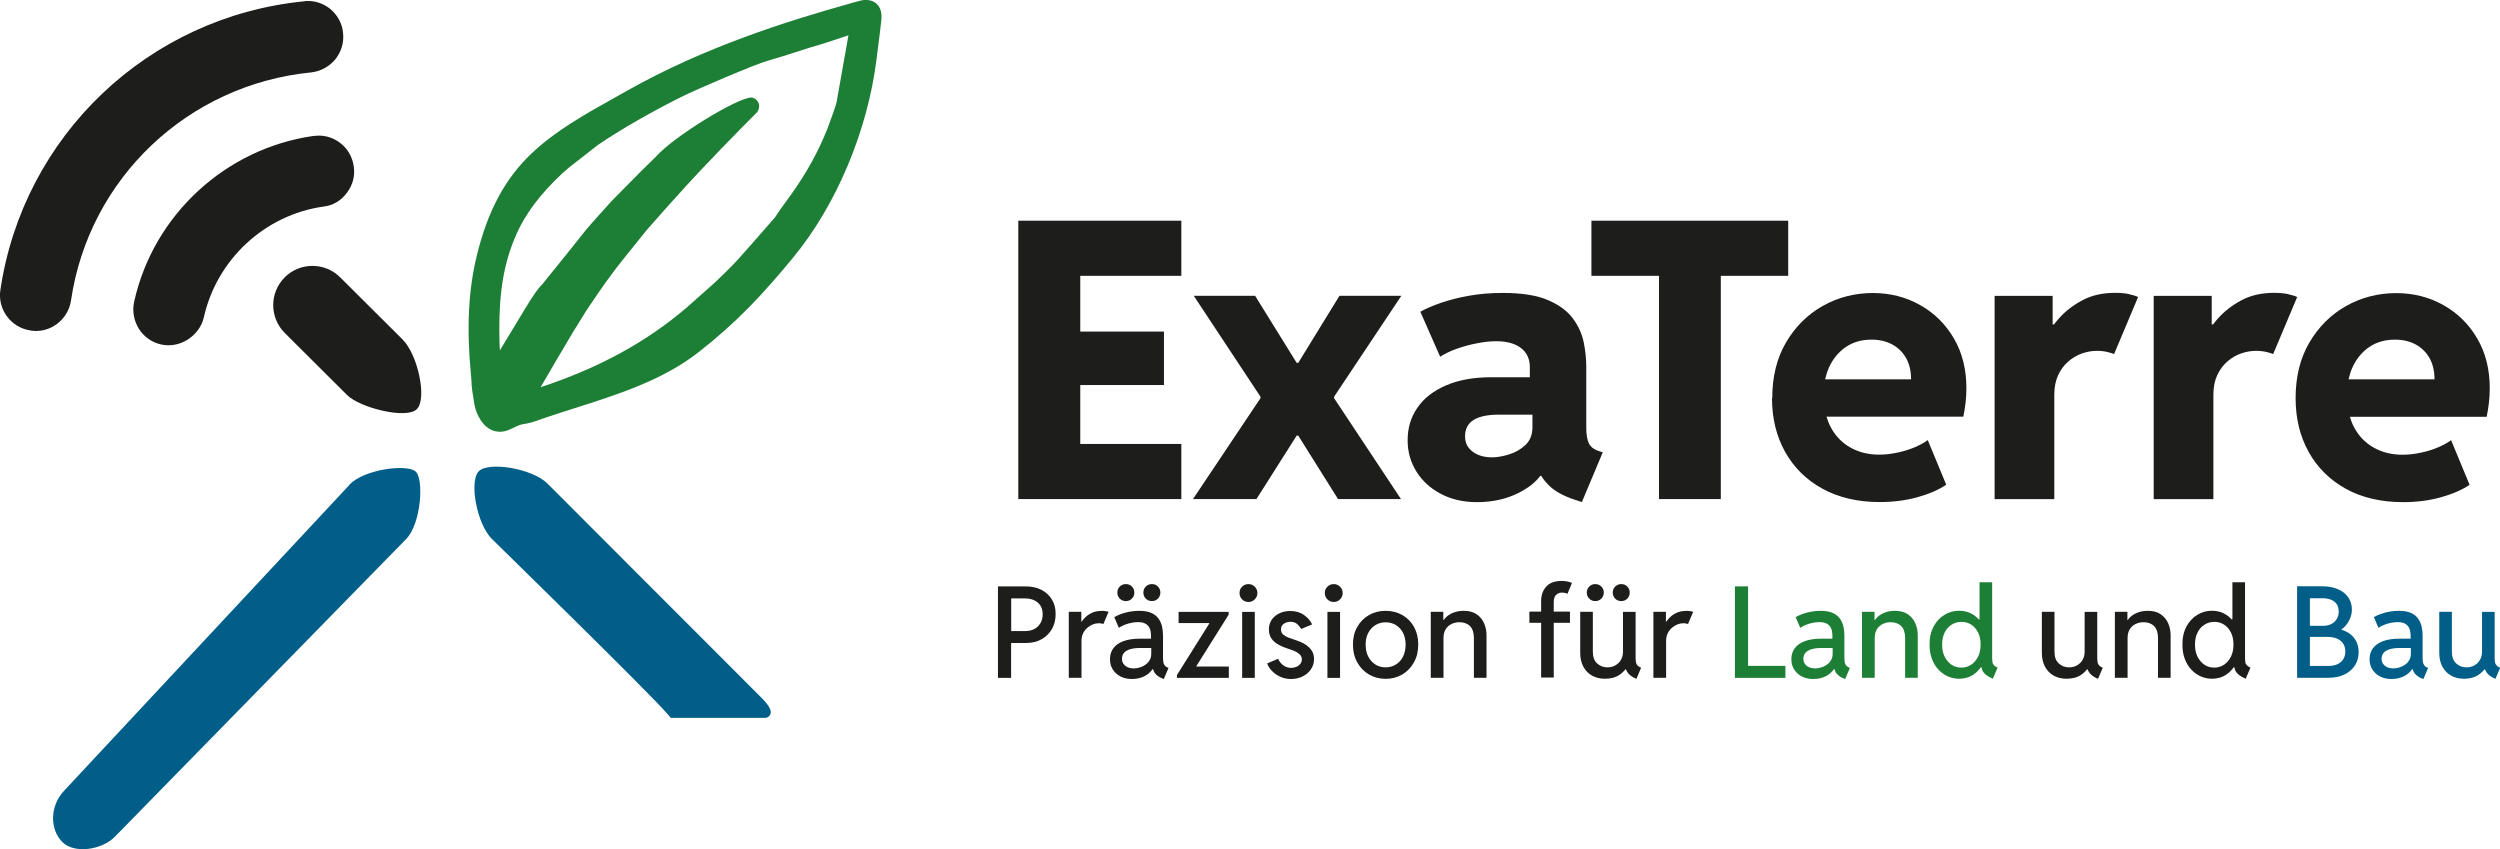
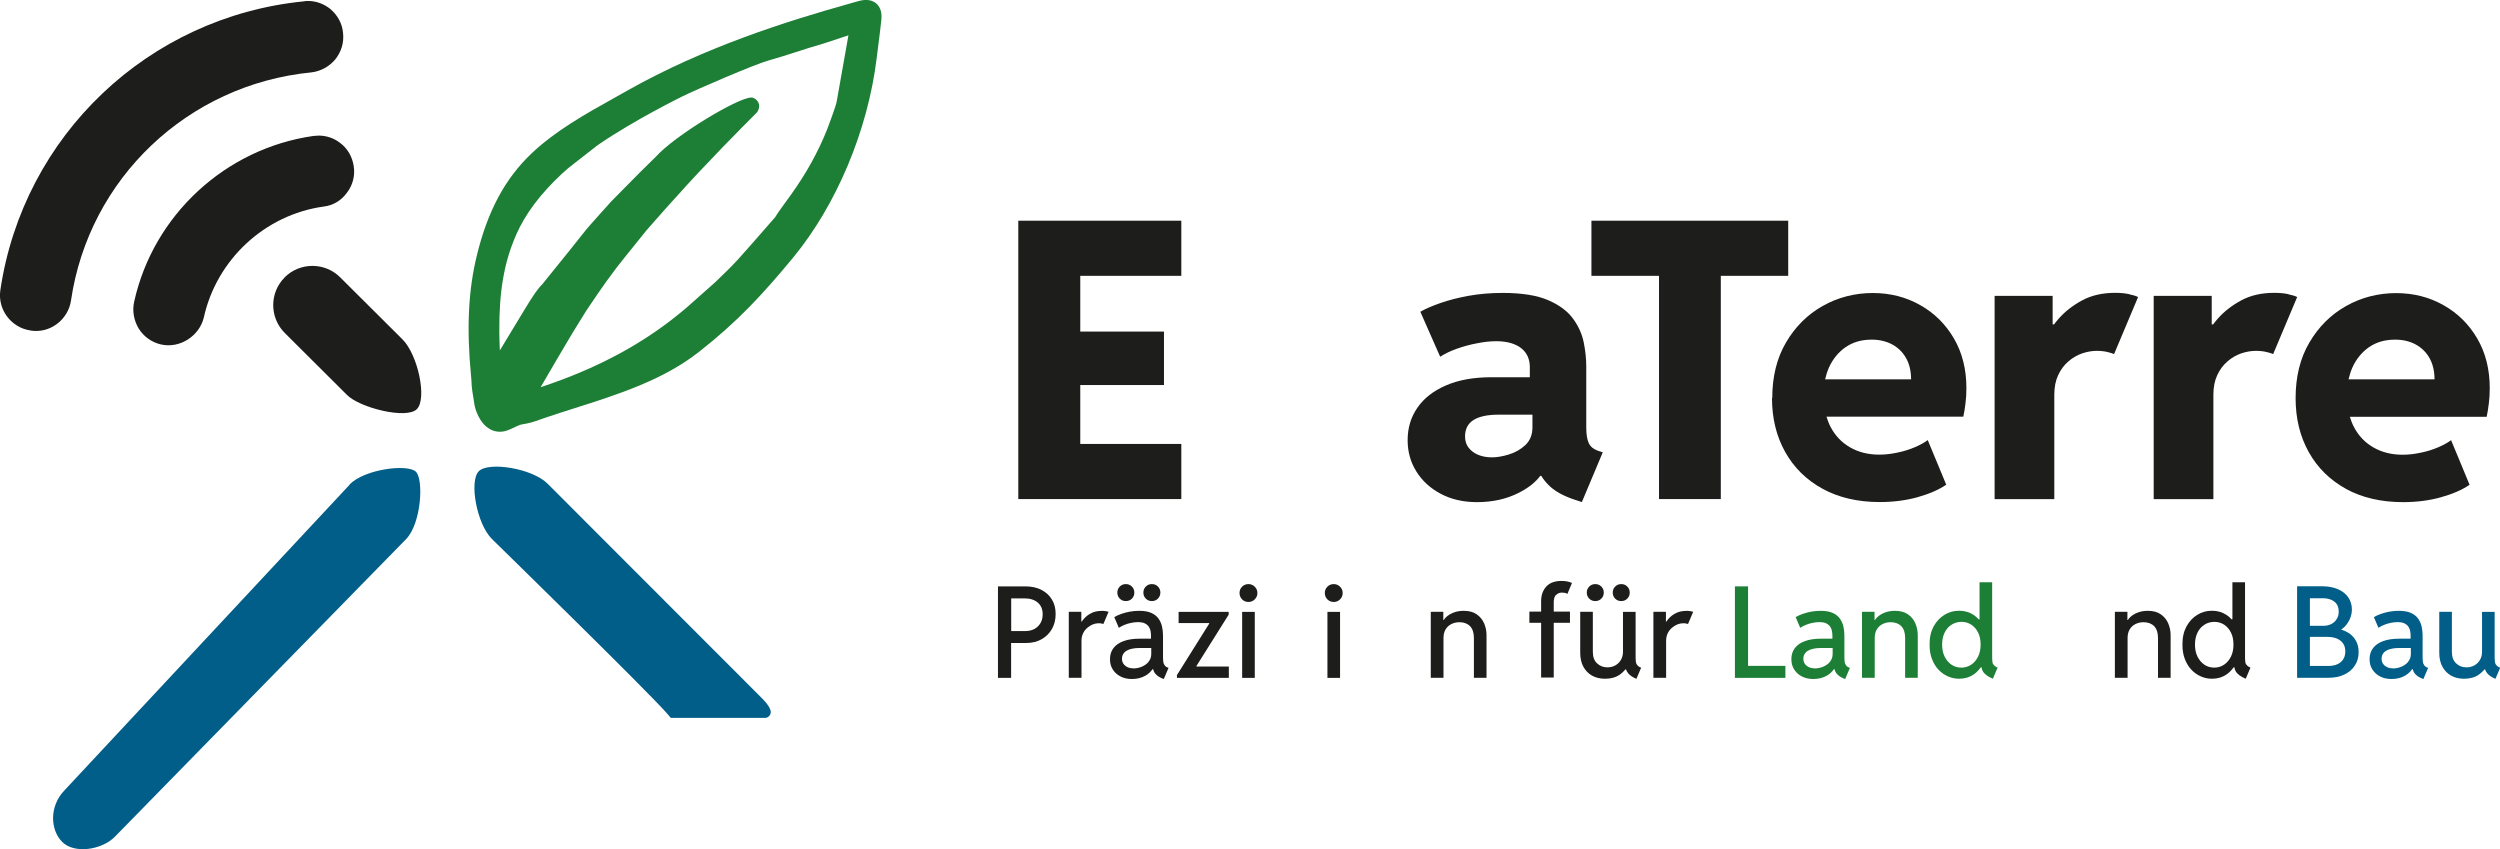
<svg xmlns="http://www.w3.org/2000/svg" id="Ebene_2" data-name="Ebene 2" viewBox="0 0 285.23 96.88">
  <defs>
    <style>
      .cls-1 {
        fill: #1d1d1b;
      }

      .cls-2 {
        fill: #1d7f35;
      }

      .cls-3 {
        fill: #005e88;
      }
    </style>
  </defs>
  <g id="Ebene_1-2" data-name="Ebene 1">
    <g>
      <g>
        <polygon class="cls-1" points="134.78 50.65 123.25 50.65 123.25 43.93 132.8 43.93 132.8 37.83 123.25 37.83 123.25 31.47 134.78 31.47 134.78 25.18 116.18 25.18 116.18 56.94 134.78 56.94 134.78 50.65" />
-         <polygon class="cls-1" points="143.81 45.37 143.81 45.43 136.11 56.94 143.35 56.94 147.94 49.7 148.12 49.7 152.66 56.94 159.84 56.94 152.21 45.43 152.21 45.37 152.21 45.33 152.21 45.26 159.88 33.75 152.82 33.75 148.12 41.4 147.94 41.4 143.2 33.75 136.2 33.75 143.81 45.26 143.81 45.33 143.81 45.37" />
        <path class="cls-1" d="M182.84,51.6l-.52-.17c-.5-.17-.85-.46-1.05-.86-.19-.4-.29-1-.29-1.79v-6.98c0-.83-.09-1.73-.28-2.69-.19-.96-.59-1.88-1.22-2.74-.62-.86-1.57-1.57-2.84-2.12s-3-.83-5.18-.83c-1.39,0-2.7.11-3.91.33-1.21.22-2.29.5-3.23.83-.94.33-1.7.66-2.27.99l2.26,5.13c.53-.34,1.16-.65,1.9-.91.73-.26,1.49-.47,2.29-.62.79-.16,1.53-.24,2.22-.24.6,0,1.14.07,1.62.2.47.14.88.33,1.21.59.33.26.58.57.74.93.17.36.25.77.25,1.23v1.16h-4.38c-2.03,0-3.75.31-5.18.93s-2.52,1.46-3.26,2.54c-.75,1.08-1.12,2.31-1.12,3.71,0,1.32.33,2.51,1,3.58s1.59,1.91,2.78,2.54c1.18.63,2.56.95,4.13.95,1.8,0,3.39-.36,4.78-1.07,1.12-.57,1.92-1.22,2.44-1.93h.12c.2.34.47.69.81,1.03.67.69,1.68,1.26,3.02,1.7l.8.26,2.39-5.69ZM172.13,51.86c-.73.22-1.37.32-1.92.32-.59,0-1.11-.1-1.57-.29s-.82-.47-1.09-.82c-.27-.35-.4-.78-.4-1.28,0-.85.33-1.47.98-1.88.65-.4,1.6-.6,2.83-.6h3.88v1.44c0,.85-.27,1.52-.81,2.03-.54.5-1.17.86-1.91,1.08Z" />
        <polygon class="cls-1" points="204.02 31.47 204.02 25.18 181.57 25.18 181.57 31.47 189.28 31.47 189.28 56.94 196.33 56.94 196.33 31.47 204.02 31.47" />
        <path class="cls-1" d="M202.17,45.41c0,2.31.5,4.36,1.5,6.15s2.42,3.19,4.26,4.2c1.84,1.01,4.02,1.52,6.53,1.52,1.54,0,2.97-.18,4.3-.55,1.33-.37,2.42-.84,3.29-1.43l-2.11-5.09c-.36.27-.84.54-1.44.8s-1.26.47-1.98.62c-.72.16-1.43.24-2.13.24-1.25,0-2.35-.28-3.31-.83-.96-.55-1.7-1.33-2.23-2.34-.19-.36-.34-.76-.46-1.16h15.61c.1-.47.18-.99.25-1.55.07-.56.1-1.13.1-1.7,0-2.16-.47-4.04-1.42-5.67s-2.23-2.9-3.85-3.81c-1.62-.92-3.42-1.38-5.42-1.38s-3.97.49-5.71,1.48c-1.74.98-3.13,2.37-4.18,4.16-1.05,1.79-1.57,3.9-1.57,6.35ZM210.57,39.61c.82-.57,1.81-.86,2.97-.86.88,0,1.65.18,2.33.54.67.36,1.21.88,1.59,1.55s.58,1.49.58,2.44h-9.81c.11-.47.25-.92.44-1.35.44-.97,1.07-1.74,1.89-2.32Z" />
        <path class="cls-1" d="M242.93,33.56c-.47-.1-1-.15-1.61-.15-1.45,0-2.71.29-3.78.87-1.07.58-1.96,1.28-2.66,2.08-.19.22-.37.43-.53.65h-.16v-3.25h-6.62v23.19h6.81v-11.92c0-.86.15-1.61.44-2.23.29-.62.68-1.15,1.16-1.56.48-.42,1-.72,1.57-.92.57-.19,1.12-.29,1.67-.29.45,0,.85.04,1.22.13.37.09.62.17.76.24l2.74-6.51c-.22-.12-.56-.22-1.02-.32Z" />
        <path class="cls-1" d="M261.08,33.56c-.47-.1-1-.15-1.61-.15-1.45,0-2.71.29-3.78.87-1.07.58-1.96,1.28-2.66,2.08-.19.22-.37.43-.53.65h-.16v-3.25h-6.62v23.19h6.81v-11.92c0-.86.15-1.61.44-2.23.29-.62.68-1.15,1.16-1.56.48-.42,1-.72,1.57-.92.57-.19,1.12-.29,1.67-.29.45,0,.85.04,1.22.13.37.09.62.17.76.24l2.74-6.51c-.22-.12-.56-.22-1.02-.32Z" />
        <path class="cls-1" d="M267.64,55.77c1.84,1.01,4.02,1.52,6.53,1.52,1.54,0,2.97-.18,4.3-.55,1.33-.37,2.42-.84,3.29-1.43l-2.11-5.09c-.36.27-.84.54-1.44.8s-1.26.47-1.98.62c-.72.16-1.43.24-2.13.24-1.25,0-2.35-.28-3.31-.83-.96-.55-1.7-1.33-2.23-2.34-.19-.36-.34-.76-.46-1.16h15.61c.1-.47.18-.99.25-1.55.07-.56.1-1.13.1-1.7,0-2.16-.47-4.04-1.42-5.67s-2.23-2.9-3.85-3.81c-1.62-.92-3.42-1.38-5.42-1.38s-3.97.49-5.71,1.48c-1.74.98-3.13,2.37-4.18,4.16-1.05,1.79-1.57,3.9-1.57,6.35,0,2.31.5,4.36,1.5,6.15s2.42,3.19,4.26,4.2ZM270.29,39.61c.82-.57,1.81-.86,2.97-.86.88,0,1.65.18,2.33.54.67.36,1.21.88,1.59,1.55s.58,1.49.58,2.44h-9.81c.11-.47.25-.92.44-1.35.44-.97,1.07-1.74,1.89-2.32Z" />
        <path class="cls-1" d="M118.81,67.29c-.52-.26-1.13-.39-1.84-.39h-3.11v10.44h1.5v-3.98h1.69c.69,0,1.29-.14,1.79-.43.51-.29.9-.68,1.18-1.17s.42-1.06.42-1.71-.14-1.19-.43-1.66c-.29-.47-.69-.84-1.21-1.1ZM118.71,71.09c-.17.29-.4.51-.69.67-.3.16-.65.24-1.05.24h-1.6v-3.73h1.52c.63,0,1.14.16,1.51.48.38.32.56.77.56,1.34,0,.38-.08.71-.25,1Z" />
        <path class="cls-1" d="M125.68,69.7c-.43,0-.82.08-1.15.24-.33.16-.62.38-.85.64-.1.11-.19.23-.27.35h-.04v-1.13h-1.43v7.53h1.45v-4.21c0-.33.06-.61.18-.86s.28-.46.48-.63c.2-.17.41-.3.63-.39s.44-.13.65-.13c.13,0,.24,0,.35.03.1.02.17.03.21.05l.59-1.39c-.06-.02-.17-.05-.31-.07-.15-.02-.3-.04-.47-.04Z" />
        <path class="cls-1" d="M132.79,75.76c-.07-.17-.1-.41-.1-.72v-2.55c0-.34-.04-.67-.11-1-.07-.33-.21-.63-.4-.91-.19-.27-.47-.49-.82-.65-.36-.16-.82-.24-1.38-.24-.35,0-.7.03-1.05.09-.35.06-.68.15-.99.26-.31.11-.58.23-.81.37l.52,1.22c.19-.13.41-.24.65-.34.25-.1.51-.18.77-.23s.52-.08.75-.08c.35,0,.63.05.83.16s.35.24.45.41.16.33.18.51c.03.18.04.33.04.47v.34h-1.3c-.72,0-1.34.09-1.84.28-.5.18-.89.45-1.15.8-.26.35-.39.76-.39,1.25s.11.86.33,1.2c.22.34.51.6.89.79s.8.28,1.28.28c.59,0,1.12-.13,1.56-.39.36-.21.61-.46.79-.73h.07c.04.17.11.34.26.52.19.22.44.39.75.52l.21.08.54-1.27-.15-.06c-.17-.07-.29-.19-.36-.36ZM131.04,75.52c-.22.25-.49.43-.8.56-.31.12-.61.18-.89.18-.25,0-.47-.04-.68-.13-.2-.09-.36-.21-.48-.38-.12-.16-.18-.36-.18-.59,0-.4.18-.71.53-.92s.86-.31,1.51-.31h1.3v.67c0,.37-.11.68-.33.92Z" />
        <path class="cls-1" d="M127.76,66.92c-.19.19-.28.42-.28.69s.09.5.28.69c.19.19.42.28.69.28s.5-.09.69-.28.28-.42.28-.69-.09-.5-.28-.69-.42-.28-.69-.28-.5.09-.69.28Z" />
        <path class="cls-1" d="M130.73,66.92c-.19.19-.28.42-.28.69s.09.5.28.69.42.28.69.28.5-.09.69-.28c.18-.19.28-.42.28-.69s-.09-.5-.28-.69c-.18-.19-.41-.28-.69-.28s-.5.09-.69.28Z" />
        <polygon class="cls-1" points="136.5 75.99 140.18 70.13 140.18 69.81 134.47 69.81 134.47 71.09 137.96 71.09 137.96 71.15 134.28 77.02 134.28 77.34 140.2 77.34 140.2 76.05 136.5 76.05 136.5 75.99" />
        <rect class="cls-1" x="141.72" y="69.81" width="1.44" height="7.53" />
        <path class="cls-1" d="M142.44,66.64c-.29,0-.53.1-.73.3-.2.2-.29.44-.29.72s.1.52.29.72c.2.2.44.3.73.3s.52-.1.72-.3.3-.44.3-.72-.1-.52-.3-.72-.44-.3-.72-.3Z" />
-         <path class="cls-1" d="M149.09,73.63c-.24-.17-.48-.3-.74-.4-.25-.1-.48-.19-.68-.25-.24-.08-.48-.16-.71-.25-.23-.09-.42-.21-.58-.35-.15-.14-.23-.33-.23-.57,0-.28.11-.49.32-.64.21-.15.46-.23.75-.23.33,0,.58.09.78.26.19.17.34.36.45.56l1.25-.52c-.18-.4-.48-.76-.92-1.07-.43-.31-.96-.46-1.58-.46-.43,0-.83.08-1.2.25-.37.17-.67.41-.89.72-.22.31-.34.69-.34,1.13s.11.8.32,1.08c.21.28.48.5.79.67s.62.3.92.4c.16.05.33.11.53.18.2.07.39.15.57.24.18.1.33.21.45.35.12.14.18.31.18.5s-.06.36-.17.51c-.12.14-.27.26-.45.34-.19.08-.39.12-.6.12-.34,0-.65-.1-.92-.31s-.46-.45-.56-.73l-1.26.53c.11.31.29.6.56.87.26.27.58.49.95.66.37.17.79.25,1.24.25s.89-.1,1.29-.29c.39-.19.71-.46.95-.81.24-.34.36-.74.36-1.18,0-.36-.08-.67-.24-.92s-.36-.46-.59-.62Z" />
        <rect class="cls-1" x="151.45" y="69.81" width="1.44" height="7.53" />
        <path class="cls-1" d="M152.17,66.64c-.29,0-.53.1-.73.3-.2.2-.29.44-.29.72s.1.52.29.72c.2.2.44.3.73.3s.52-.1.72-.3.3-.44.3-.72-.1-.52-.3-.72-.44-.3-.72-.3Z" />
-         <path class="cls-1" d="M160.01,70.18c-.56-.32-1.2-.49-1.92-.49s-1.34.16-1.91.49c-.56.32-1,.77-1.33,1.35-.33.58-.49,1.24-.49,2s.16,1.45.49,2.04c.33.59.77,1.05,1.33,1.38.56.33,1.2.5,1.91.5s1.34-.17,1.9-.5c.56-.33,1-.79,1.33-1.38s.49-1.27.49-2.04-.16-1.42-.48-2c-.32-.58-.76-1.03-1.32-1.35ZM160.08,74.9c-.19.39-.46.69-.81.91-.34.22-.74.33-1.18.33s-.84-.11-1.18-.33c-.34-.22-.61-.52-.81-.91-.2-.39-.29-.85-.29-1.37s.1-.96.3-1.33.47-.67.81-.88c.34-.21.73-.32,1.17-.32s.84.11,1.18.32c.34.21.61.51.81.89.19.38.29.83.29,1.33s-.1.98-.29,1.37Z" />
        <path class="cls-1" d="M168.48,70.09c-.38-.27-.88-.4-1.49-.4-.4,0-.77.06-1.12.19s-.65.31-.9.55c-.1.09-.18.2-.25.31h-.05v-.94h-1.43v7.53h1.45v-4.54c0-.39.08-.72.24-.98.16-.27.38-.47.66-.61.28-.14.58-.21.92-.21.51,0,.91.15,1.21.45.29.3.44.75.44,1.35v4.54h1.44v-4.86c0-.47-.09-.92-.27-1.34s-.46-.77-.85-1.04Z" />
        <path class="cls-1" d="M177.52,67.9c.17-.19.4-.29.69-.29.11,0,.22.01.33.03.11.02.21.06.29.12l.52-1.25c-.16-.07-.33-.13-.53-.17-.2-.04-.42-.06-.66-.06-.76,0-1.35.21-1.74.64s-.59.98-.59,1.66v1.2h-1.34v1.28h1.34v6.24h1.44v-6.24h1.85v-1.28h-1.85v-1.08c0-.36.08-.63.25-.83Z" />
        <path class="cls-1" d="M185.66,68.3c.18-.19.28-.42.28-.69s-.09-.5-.28-.69c-.18-.19-.41-.28-.69-.28s-.5.09-.69.28-.28.42-.28.69.09.5.28.69.42.28.69.28.5-.09.69-.28Z" />
        <path class="cls-1" d="M186.73,75.8c-.08-.16-.12-.39-.12-.71v-5.28h-1.44v4.55c0,.33-.07.63-.22.9s-.36.49-.63.64c-.27.16-.58.24-.93.24-.46,0-.85-.15-1.17-.45-.33-.3-.49-.74-.49-1.34v-4.55h-1.44v4.66c0,.63.12,1.17.36,1.61.24.44.57.78,1,1.02.42.23.91.35,1.46.35.67,0,1.23-.15,1.68-.46.26-.18.47-.39.66-.61h.06c.06.16.14.32.27.47.22.25.53.45.92.61l.54-1.27c-.25-.09-.41-.22-.49-.38Z" />
        <path class="cls-1" d="M181.32,66.92c-.19.19-.28.42-.28.69s.09.5.28.69c.19.19.42.28.69.28s.5-.09.69-.28.28-.42.28-.69-.09-.5-.28-.69-.42-.28-.69-.28-.5.09-.69.28Z" />
        <path class="cls-1" d="M192.38,69.7c-.43,0-.82.08-1.15.24-.33.16-.62.38-.85.64-.1.11-.19.23-.27.35h-.04v-1.13h-1.43v7.53h1.45v-4.21c0-.33.06-.61.18-.86s.28-.46.48-.63c.2-.17.41-.3.63-.39s.44-.13.65-.13c.13,0,.24,0,.35.03.1.02.17.03.21.05l.59-1.39c-.06-.02-.17-.05-.31-.07-.15-.02-.3-.04-.47-.04Z" />
        <polygon class="cls-2" points="199.44 66.9 197.94 66.9 197.94 77.34 203.7 77.34 203.7 75.97 199.44 75.97 199.44 66.9" />
        <path class="cls-2" d="M210.53,75.76c-.07-.17-.1-.41-.1-.72v-2.55c0-.34-.04-.67-.11-1-.07-.33-.21-.63-.4-.91-.19-.27-.47-.49-.82-.65-.36-.16-.82-.24-1.38-.24-.35,0-.7.03-1.05.09-.35.06-.68.15-.99.26-.31.11-.58.23-.81.37l.52,1.22c.19-.13.41-.24.65-.34.25-.1.51-.18.77-.23s.52-.08.75-.08c.35,0,.63.05.83.16s.35.24.45.41.16.33.18.51c.03.18.04.33.04.47v.34h-1.3c-.72,0-1.34.09-1.84.28-.5.18-.89.45-1.15.8-.26.35-.39.76-.39,1.25s.11.86.33,1.2c.22.34.51.6.89.79s.8.28,1.28.28c.59,0,1.12-.13,1.56-.39.36-.21.61-.46.79-.73h.07c.04.17.11.34.26.52.19.22.44.39.75.52l.21.08.54-1.27-.15-.06c-.17-.07-.29-.19-.36-.36ZM208.78,75.52c-.22.25-.49.43-.8.56-.31.12-.61.18-.89.18-.25,0-.47-.04-.68-.13-.2-.09-.36-.21-.48-.38-.12-.16-.18-.36-.18-.59,0-.4.18-.71.53-.92s.86-.31,1.51-.31h1.3v.67c0,.37-.11.68-.33.92Z" />
        <path class="cls-2" d="M217.68,70.09c-.38-.27-.88-.4-1.49-.4-.4,0-.77.06-1.12.19s-.65.31-.9.55c-.1.09-.18.2-.25.31h-.05v-.94h-1.43v7.53h1.45v-4.54c0-.39.08-.72.24-.98.16-.27.38-.47.66-.61.28-.14.58-.21.92-.21.51,0,.91.15,1.21.45.29.3.44.75.44,1.35v4.54h1.44v-4.86c0-.47-.09-.92-.27-1.34s-.46-.77-.85-1.04Z" />
        <path class="cls-2" d="M227.41,75.8c-.08-.14-.12-.37-.12-.67v-8.7h-1.44v4.23h-.1c-.17-.18-.34-.35-.54-.48-.49-.33-1.05-.5-1.68-.5s-1.16.15-1.67.46c-.52.31-.93.75-1.25,1.33-.31.58-.47,1.27-.46,2.08,0,.61.08,1.15.27,1.63.18.48.43.89.74,1.22.31.33.67.59,1.08.77s.83.27,1.28.27c.63,0,1.2-.17,1.69-.51.3-.21.55-.48.78-.79h.09c.02.15.06.29.13.42.09.17.24.33.42.47.19.14.43.28.74.41l.54-1.27c-.24-.1-.4-.23-.48-.37ZM224.9,75.83c-.33.23-.7.34-1.12.34s-.81-.11-1.14-.34c-.33-.23-.59-.54-.78-.93-.19-.39-.28-.84-.28-1.35,0-.51.09-.97.28-1.36.19-.39.45-.7.79-.91.33-.22.72-.33,1.15-.33.4,0,.76.1,1.09.31.33.21.59.51.79.9.2.39.29.85.29,1.39,0,.51-.09.96-.28,1.35-.19.39-.45.7-.78.93Z" />
-         <path class="cls-1" d="M239.4,75.8c-.08-.16-.12-.39-.12-.71v-5.28h-1.44v4.55c0,.33-.07.63-.22.9s-.36.49-.63.64c-.27.16-.58.24-.93.24-.46,0-.85-.15-1.17-.45-.33-.3-.49-.74-.49-1.34v-4.55h-1.44v4.66c0,.63.12,1.17.36,1.61.24.44.57.78,1,1.02.42.23.91.35,1.46.35.67,0,1.23-.15,1.68-.46.26-.18.47-.39.66-.61h.06c.06.16.14.32.27.47.22.25.53.45.92.61l.54-1.27c-.25-.09-.41-.22-.49-.38Z" />
        <path class="cls-1" d="M246.53,70.09c-.38-.27-.88-.4-1.49-.4-.4,0-.77.06-1.12.19s-.65.31-.9.55c-.1.09-.18.2-.25.31h-.05v-.94h-1.43v7.53h1.45v-4.54c0-.39.08-.72.24-.98.16-.27.38-.47.66-.61.28-.14.58-.21.92-.21.51,0,.91.15,1.21.45.29.3.44.75.44,1.35v4.54h1.44v-4.86c0-.47-.09-.92-.27-1.34s-.46-.77-.85-1.04Z" />
        <path class="cls-1" d="M256.26,75.8c-.08-.14-.12-.37-.12-.67v-8.7h-1.44v4.23h-.1c-.17-.18-.34-.35-.54-.48-.49-.33-1.05-.5-1.68-.5s-1.16.15-1.67.46c-.52.31-.93.75-1.25,1.33-.31.58-.47,1.27-.46,2.08,0,.61.08,1.15.27,1.63.18.48.43.89.74,1.22.31.33.67.59,1.08.77s.83.27,1.28.27c.63,0,1.2-.17,1.69-.51.3-.21.55-.48.78-.79h.09c.02.15.06.29.13.42.09.17.24.33.42.47.19.14.43.28.74.41l.54-1.27c-.24-.1-.4-.23-.48-.37ZM253.75,75.83c-.33.23-.7.34-1.12.34s-.81-.11-1.14-.34c-.33-.23-.59-.54-.78-.93-.19-.39-.28-.84-.28-1.35,0-.51.09-.97.28-1.36.19-.39.45-.7.79-.91.33-.22.72-.33,1.15-.33.4,0,.76.1,1.09.31.33.21.59.51.79.9.2.39.29.85.29,1.39,0,.51-.09.96-.28,1.35-.19.39-.45.7-.78.93Z" />
        <path class="cls-3" d="M267.94,72.21c-.25-.16-.53-.28-.83-.38.13-.09.26-.19.38-.31.25-.25.45-.55.61-.9.15-.34.23-.71.23-1.09,0-.51-.14-.97-.41-1.37-.27-.4-.66-.71-1.17-.93s-1.1-.34-1.8-.34h-2.87v10.44h3.57c.69,0,1.3-.12,1.82-.37.52-.25.92-.59,1.2-1.03.29-.44.43-.95.43-1.53,0-.49-.1-.92-.3-1.28-.2-.37-.48-.67-.85-.91ZM264.99,68.25c.56,0,1.01.13,1.34.39.33.26.5.64.5,1.14,0,.31-.07.59-.22.83-.14.25-.35.44-.61.58-.26.14-.57.21-.92.21h-1.54v-3.14h1.44ZM267.06,75.54c-.34.29-.81.44-1.39.44h-2.13v-3.32h1.97c.64,0,1.14.14,1.51.43.37.29.56.69.56,1.22s-.17.93-.52,1.23Z" />
        <path class="cls-3" d="M276.5,75.76c-.07-.17-.1-.41-.1-.72v-2.55c0-.34-.04-.67-.11-1-.07-.33-.21-.63-.4-.91-.19-.27-.47-.49-.82-.65-.36-.16-.82-.24-1.38-.24-.35,0-.7.03-1.05.09-.35.06-.68.15-.99.26-.31.11-.58.23-.81.37l.52,1.22c.19-.13.41-.24.65-.34.25-.1.51-.18.77-.23s.52-.08.75-.08c.35,0,.63.05.83.16s.35.24.45.41.16.33.18.51c.03.18.04.33.04.47v.34h-1.3c-.72,0-1.34.09-1.84.28-.5.18-.89.45-1.15.8-.26.35-.39.76-.39,1.25s.11.86.33,1.2c.22.34.51.6.89.79s.8.28,1.28.28c.59,0,1.12-.13,1.56-.39.36-.21.61-.46.79-.73h.07c.04.17.11.34.26.52.19.22.44.39.75.52l.21.08.54-1.27-.15-.06c-.17-.07-.29-.19-.36-.36ZM274.75,75.52c-.22.25-.49.43-.8.56-.31.12-.61.18-.89.18-.25,0-.47-.04-.68-.13-.2-.09-.36-.21-.48-.38-.12-.16-.18-.36-.18-.59,0-.4.18-.71.53-.92s.86-.31,1.51-.31h1.3v.67c0,.37-.11.68-.33.92Z" />
        <path class="cls-3" d="M284.74,75.8c-.08-.16-.12-.39-.12-.71v-5.28h-1.44v4.55c0,.33-.07.63-.22.9s-.36.49-.63.64c-.27.16-.58.24-.93.24-.46,0-.85-.15-1.17-.45-.33-.3-.49-.74-.49-1.34v-4.55h-1.44v4.66c0,.63.12,1.17.36,1.61.24.44.57.78,1,1.02.42.23.91.35,1.46.35.67,0,1.23-.15,1.68-.46.26-.18.47-.39.66-.61h.06c.06.16.14.32.27.47.22.25.53.45.92.61l.54-1.27c-.25-.09-.41-.22-.49-.38Z" />
      </g>
      <g>
        <path class="cls-2" d="M53.83,44.08h0c.01.31.08.69.15,1.13.05.28.1.58.14.89.07.52.54,2.18,1.79,2.87.28.16.66.29,1.13.29.34,0,.72-.08,1.14-.27,1.15-.54,1.19-.55,1.54-.6l.43-.08c.56-.11,1.11-.31,1.66-.51l.61-.21c1.03-.35,2.08-.68,3.14-1.02,4.94-1.57,10.05-3.19,14.13-6.38,4.41-3.44,7.4-6.68,10.79-10.79,4.96-6.01,8.53-14.52,9.54-22.75l.19-1.52c.12-.93.24-1.87.34-2.81.03-.32.14-1.3-.56-1.91-.69-.61-1.63-.39-1.94-.31-.23.06-.47.12-.7.19l-.37.11c-7.22,2.02-16.62,4.98-25.38,9.92l-1.44.81c-3.35,1.87-6.83,3.81-9.55,6.41-3,2.86-4.97,6.54-6.2,11.58-.98,3.98-1.19,8.34-.67,13.74.04.41.07.82.08,1.23ZM58.87,26.82c1.07-2.42,2.73-4.64,5.23-6.99.25-.23.51-.45.76-.67.18-.15,3.01-2.36,3.21-2.51.02-.01.24-.17.25-.18,4.13-2.82,9.47-5.44,9.53-5.47,1.56-.77,8.23-3.66,9.84-4.1,1.04-.29,2.06-.62,3.09-.95,1.02-.33,2.04-.66,3.11-.96l2.91-.96-1.35,7.61c-.07.41-.91,2.7-1.09,3.15-1.02,2.55-2.36,4.97-4.11,7.42l-.22.3c-.82,1.13-1.32,1.81-1.58,2.26l-1.2,1.37c-1.02,1.17-2.04,2.34-3.08,3.49-.77.84-1.59,1.63-2.57,2.57-.21.2-2.99,2.66-3.2,2.84-4.61,3.96-9.97,6.9-16.72,9.14,1.22-2.1,2.44-4.18,3.68-6.26.15-.25,1.39-2.26,1.51-2.44l.39-.58c.66-.97,1.28-1.9,1.93-2.8.77-1.07,1.57-2.12,2.4-3.13l.81-1c.56-.7,1.24-1.55,1.34-1.67l.67-.76c.91-1.03,1.78-2.02,2.66-2.99,0,0,0,0,.01,0,3.13-3.54,7.81-8.26,9.21-9.65.26-.26.39-.7.29-1.05s-.41-.64-.77-.72c-.03,0-.07,0-.11,0-1.48,0-8.71,4.32-10.9,6.78-1.19,1.14-2.35,2.32-3.5,3.49l-1.56,1.58s-2.55,2.83-2.87,3.23c-1.25,1.59-2.53,3.17-3.81,4.75l-1.07,1.33s-.08.1-.14.17c-.41.38-1,1.2-2,2.86-.92,1.54-1.86,3.08-2.82,4.66-.03-.74-.06-1.47-.06-2.2-.03-4.53.56-7.9,1.9-10.93Z" />
        <path class="cls-1" d="M32.48,31.65c-1.75,1.75-1.74,4.59.01,6.34l7.11,7.08c1.45,1.45,6.77,2.8,7.96,1.61,1.19-1.19.12-6.21-1.64-7.96l-7.11-7.08c-1.75-1.74-4.59-1.74-6.34.01Z" />
        <path class="cls-3" d="M39.89,55.3L7.33,90.2c-1.71,1.79-1.61,4.48-.23,5.86s4.49.92,5.99-.58l33.26-33.99c1.71-1.79,2.01-6.76,1.1-7.67-.91-.91-5.86-.32-7.58,1.47Z" />
        <path class="cls-3" d="M87.27,81.91c.43,0,.66-.38.67-.65s-.18-.6-.42-.93c-.28-.37-.65-.73-.89-.97l-24.16-24.18c-1.75-1.75-6.72-2.54-7.84-1.42-1.12,1.12-.26,5.98,1.49,7.73,0,0,17.94,17.53,19.99,19.92.09.11.42.49.42.49,0,0,10.31,0,10.74,0Z" />
        <path class="cls-1" d="M36.37,15.47c-.2,0-.41.04-.61.04-10.02,1.43-18.25,9-20.45,18.9-.24,1.06-.04,2.16.53,3.1.57.9,1.47,1.55,2.53,1.79,2.16.49,4.4-.98,4.89-3.1,1.47-6.6,6.96-11.69,13.64-12.63,1.1-.12,2.04-.69,2.69-1.59.65-.86.94-1.91.77-3.01-.16-1.06-.69-2.04-1.59-2.69-.69-.53-1.55-.81-2.4-.81Z" />
        <path class="cls-1" d="M3.46,37.71c2.28.37,4.32-1.26,4.64-3.42,2.04-13.93,13.32-24.64,27.41-26.03,1.06-.12,2.04-.65,2.73-1.47.69-.86,1.02-1.91.9-3.01-.08-1.1-.65-2.08-1.47-2.77-.73-.57-1.59-.9-2.53-.9-.16,0-.29,0-.45.04C16.91,1.91,2.65,15.47.04,33.1c-.33,2.2,1.22,4.28,3.42,4.6Z" />
      </g>
    </g>
  </g>
</svg>